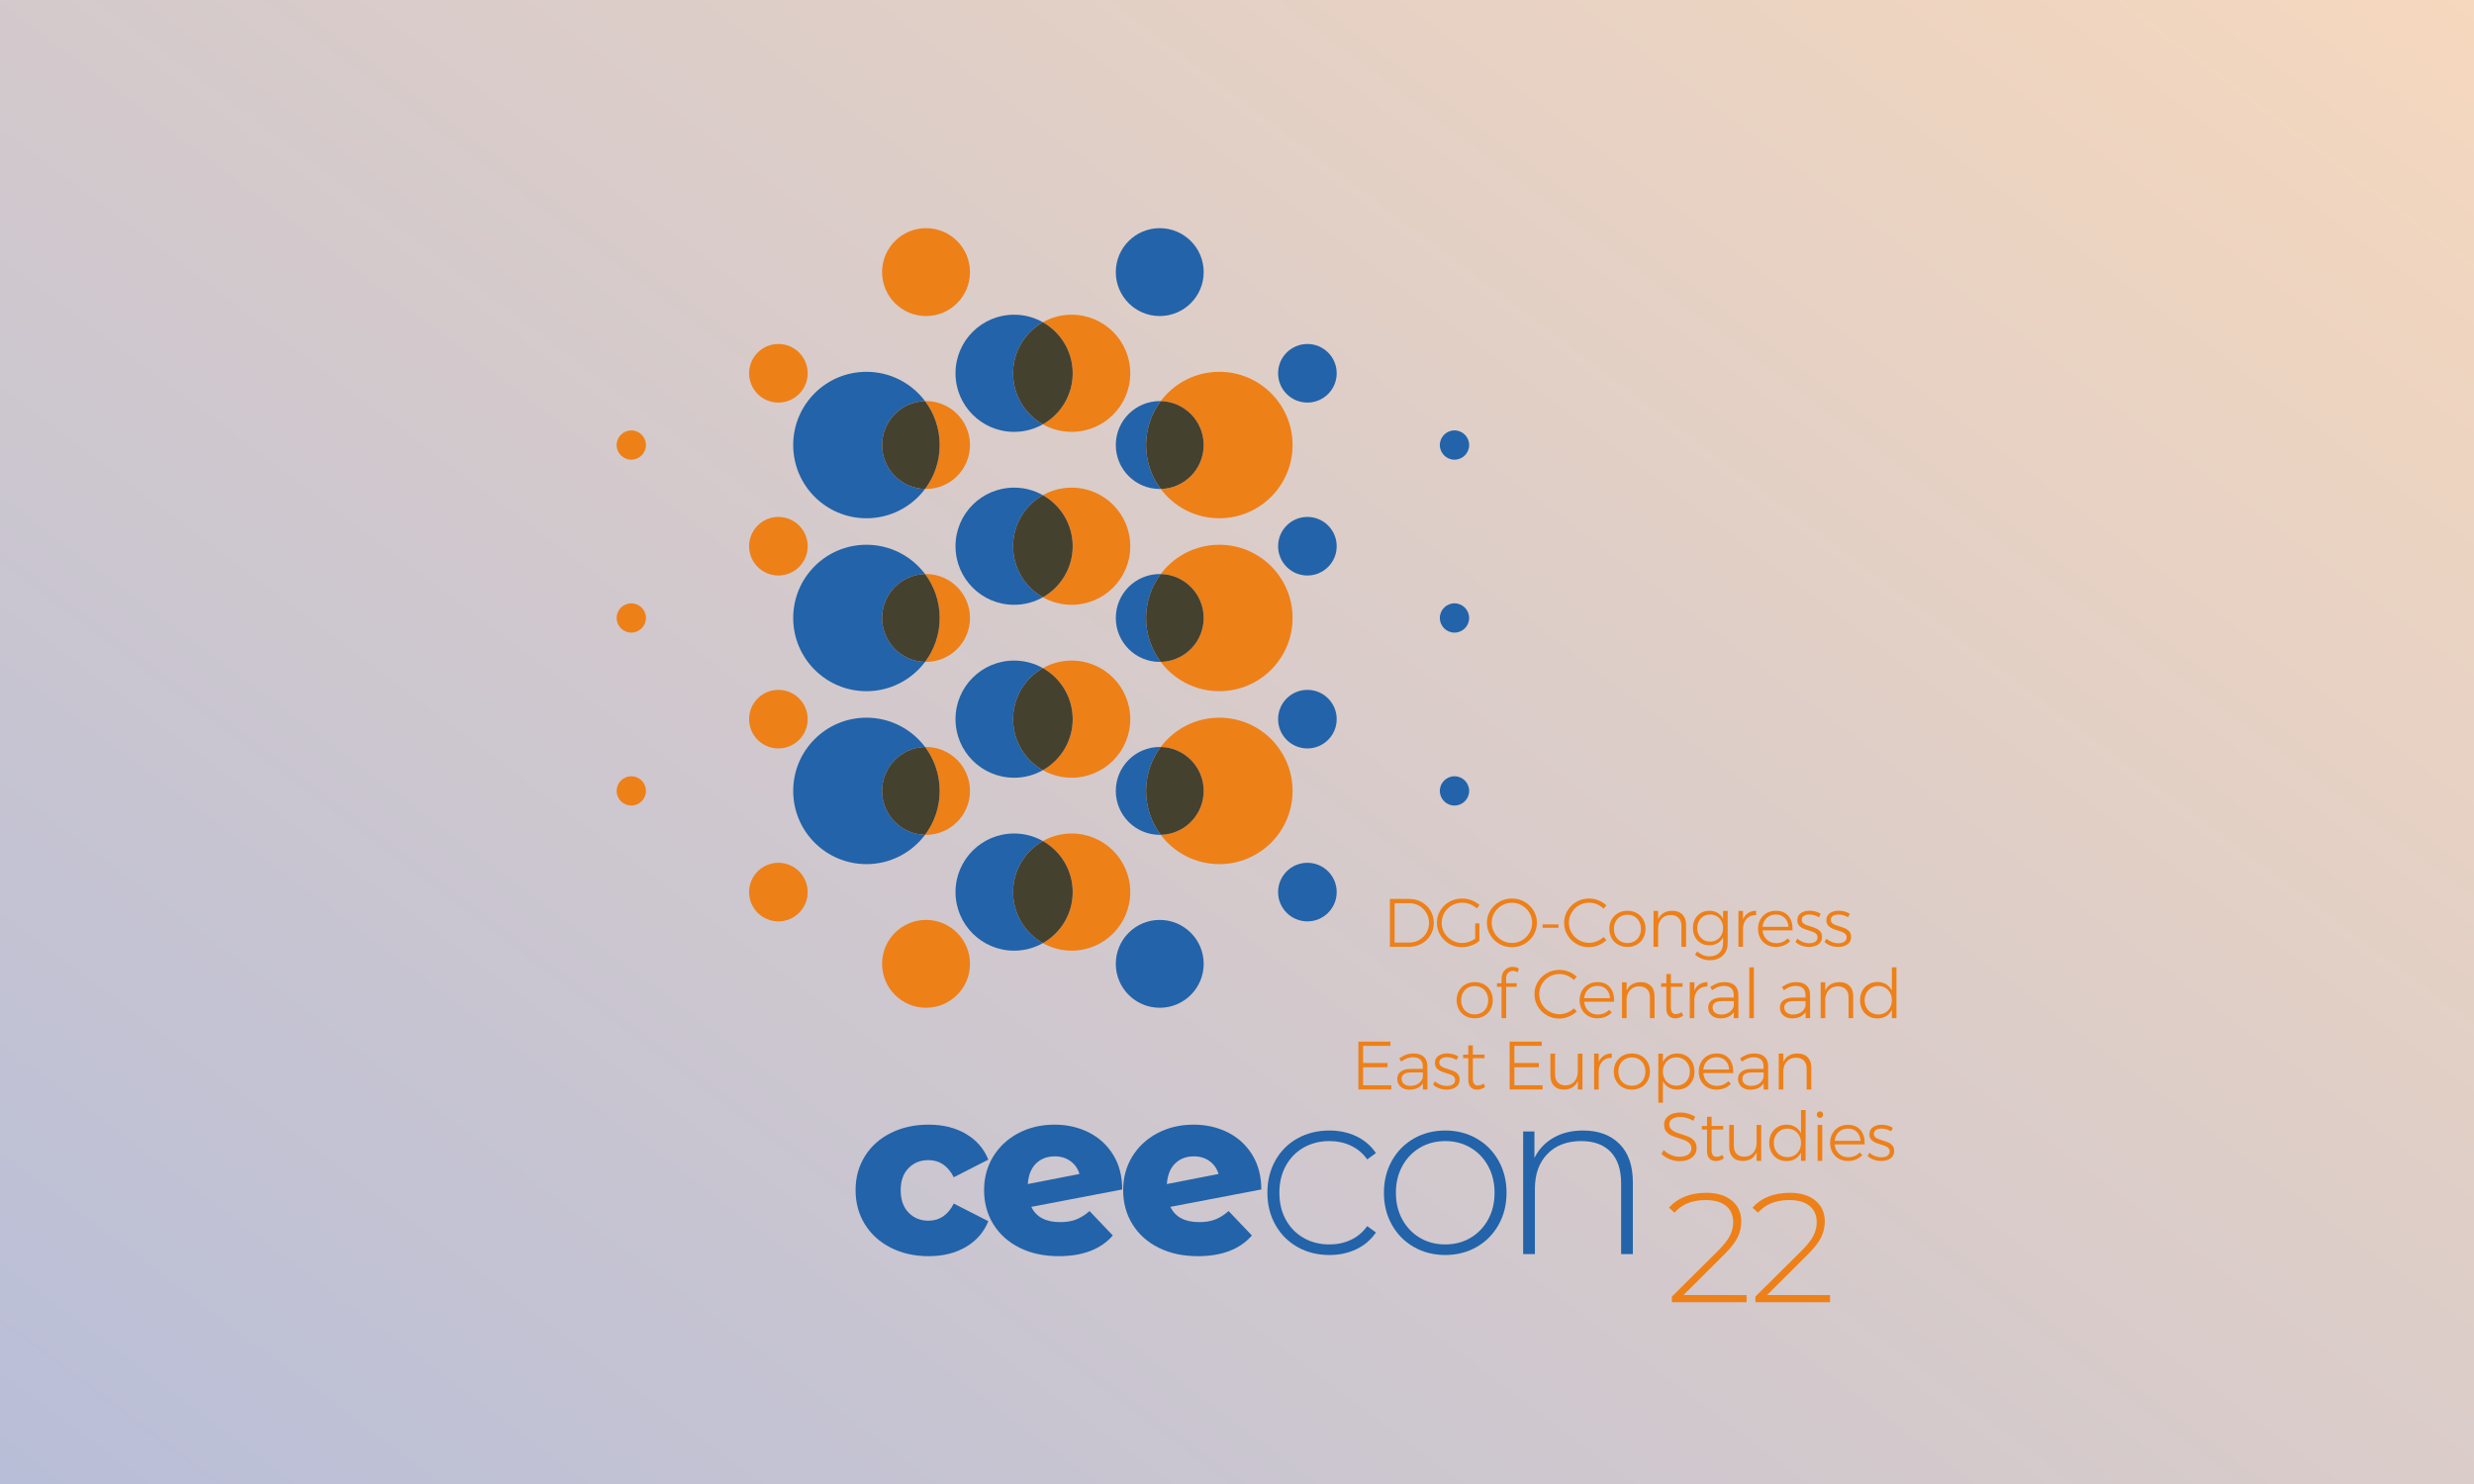
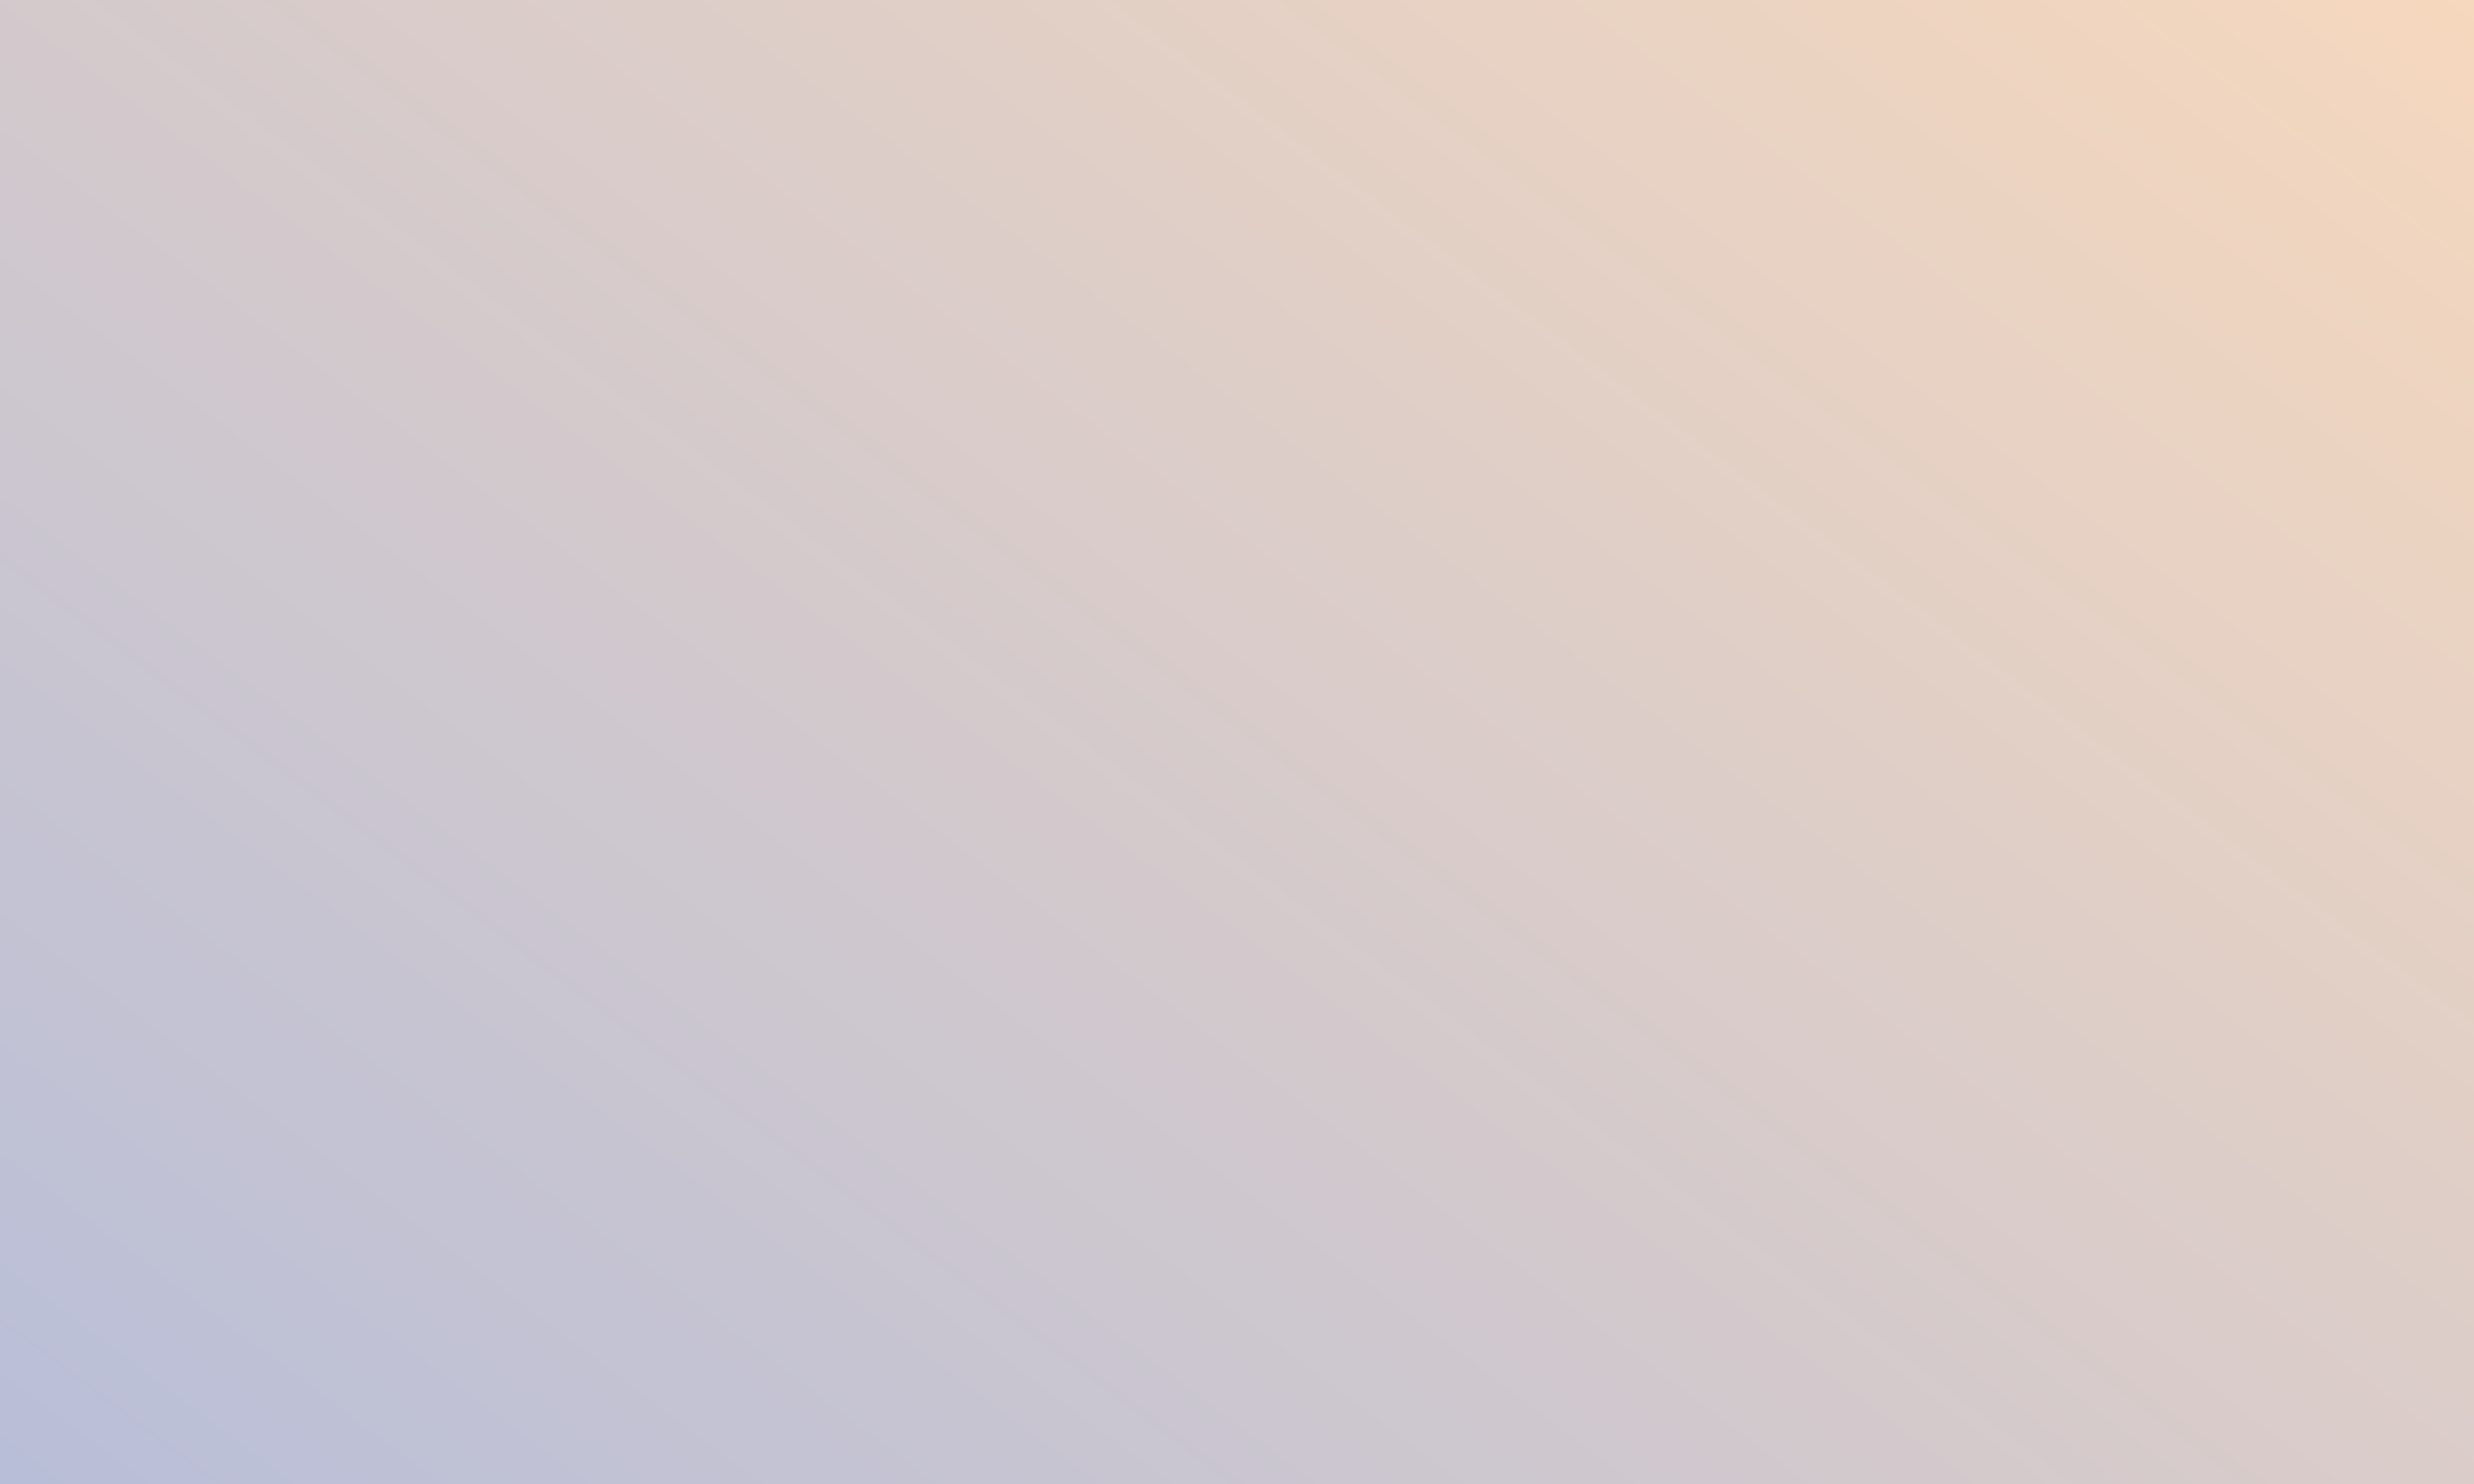
<svg xmlns="http://www.w3.org/2000/svg" xmlns:xlink="http://www.w3.org/1999/xlink" version="1.1" id="Ebene_1" x="0px" y="0px" width="2125.984px" height="1275.591px" viewBox="0 0 2125.984 1275.591" enable-background="new 0 0 2125.984 1275.591" xml:space="preserve">
  <linearGradient id="SVGID_1_" gradientUnits="userSpaceOnUse" x1="204.835" y1="1845.418" x2="205.835" y2="1845.418" gradientTransform="matrix(1679.559 -2228.849 -2228.849 -1679.559 3769325 3557808)">
    <stop offset="0" style="stop-color:#B1BBDB" />
    <stop offset="1" style="stop-color:#FBDABB" />
    <stop offset="1" style="stop-color:#F7C18E" />
    <stop offset="1" style="stop-color:#EE831E" />
    <stop offset="1" style="stop-color:#EE8019" />
  </linearGradient>
  <polygon fill="url(#SVGID_1_)" points="-874.498,964.352 813.69,-1275.948 2965.989,345.926 1277.802,2586.226 " />
  <g>
    <defs>
-       <rect id="SVGID_2_" x="431.575" width="1262.834" height="1785.826" />
-     </defs>
+       </defs>
    <clipPath id="SVGID_3_">
      <use xlink:href="#SVGID_2_" overflow="visible" />
    </clipPath>
    <path clip-path="url(#SVGID_3_)" fill="#EE8018" d="M1219.579,807.955c2.592-1.488,4.645-3.521,6.154-6.094   c1.51-2.568,2.268-5.426,2.268-8.564c0-3.141-0.768-6.006-2.297-8.596c-1.531-2.592-3.604-4.631-6.211-6.123   c-2.613-1.492-5.484-2.24-8.627-2.24h-12.424v33.857h12.602C1214.147,810.195,1216.991,809.447,1219.579,807.955 M1221.671,775.398   c3.236,1.805,5.787,4.289,7.654,7.449c1.863,3.158,2.795,6.641,2.795,10.449c0,3.805-0.932,7.281-2.795,10.42   c-1.867,3.143-4.424,5.613-7.686,7.42c-3.256,1.805-6.865,2.707-10.83,2.707h-16.424v-41.152h16.543   C1214.851,772.691,1218.435,773.594,1221.671,775.398" />
    <path clip-path="url(#SVGID_3_)" fill="#EE8018" d="M1267.681,793.709h3.594v15.068c-2.004,1.691-4.328,3.016-6.979,3.977   c-2.65,0.963-5.348,1.443-8.094,1.443c-3.885,0-7.465-0.945-10.744-2.826c-3.275-1.885-5.877-4.436-7.799-7.654   c-1.924-3.219-2.889-6.73-2.889-10.537c0-3.809,0.965-7.301,2.889-10.48c1.922-3.18,4.543-5.701,7.859-7.568   c3.313-1.861,6.934-2.795,10.861-2.795c2.787,0,5.482,0.492,8.096,1.475c2.609,0.979,4.912,2.354,6.916,4.121l-2.354,2.883   c-1.691-1.57-3.635-2.777-5.83-3.619c-2.199-0.846-4.475-1.268-6.828-1.268c-3.18,0-6.105,0.777-8.775,2.326   c-2.67,1.551-4.785,3.641-6.355,6.27c-1.572,2.631-2.357,5.514-2.357,8.656c0,3.18,0.785,6.094,2.357,8.74   c1.57,2.648,3.697,4.752,6.387,6.303c2.688,1.549,5.625,2.322,8.801,2.322c1.965,0,3.914-0.324,5.861-0.971   c1.941-0.646,3.736-1.559,5.383-2.738V793.709z" />
    <path clip-path="url(#SVGID_3_)" fill="#EE8018" d="M1290.581,778.285c-2.67,1.531-4.789,3.609-6.355,6.238   c-1.574,2.631-2.355,5.514-2.355,8.656c0,3.139,0.781,6.043,2.355,8.713c1.566,2.67,3.686,4.779,6.355,6.328   c2.67,1.551,5.576,2.324,8.713,2.324c3.102,0,5.98-0.773,8.625-2.324c2.652-1.549,4.762-3.658,6.332-6.328   c1.568-2.67,2.354-5.574,2.354-8.713c0-3.143-0.785-6.025-2.354-8.656c-1.57-2.629-3.68-4.707-6.332-6.238   c-2.645-1.531-5.523-2.297-8.625-2.297C1296.157,775.988,1293.251,776.754,1290.581,778.285 M1310.042,775.131   c3.275,1.867,5.873,4.389,7.799,7.568c1.924,3.18,2.885,6.67,2.885,10.48c0,3.807-0.961,7.318-2.885,10.537   c-1.926,3.219-4.523,5.77-7.799,7.654c-3.279,1.881-6.883,2.824-10.805,2.824c-3.926,0-7.525-0.943-10.803-2.824   c-3.275-1.885-5.877-4.436-7.799-7.654c-1.924-3.219-2.889-6.73-2.889-10.537c0-3.811,0.965-7.301,2.889-10.48   c1.922-3.18,4.523-5.701,7.799-7.568c3.277-1.861,6.877-2.795,10.803-2.795C1303.159,772.336,1306.763,773.27,1310.042,775.131" />
    <rect x="1325.556" y="794.592" clip-path="url(#SVGID_3_)" fill="#EE8018" width="13.656" height="2.883" />
    <path clip-path="url(#SVGID_3_)" fill="#EE8018" d="M1372.3,777.283c-2.162-0.902-4.395-1.355-6.711-1.355   c-3.18,0-6.092,0.766-8.744,2.297c-2.645,1.529-4.748,3.621-6.299,6.271c-1.549,2.646-2.326,5.541-2.326,8.682   s0.777,6.025,2.326,8.654c1.551,2.631,3.654,4.723,6.299,6.271c2.652,1.551,5.564,2.322,8.744,2.322   c2.277,0,4.492-0.441,6.652-1.32c2.16-0.883,4.084-2.111,5.771-3.682l2.471,2.648c-2.041,1.887-4.375,3.375-7.006,4.477   s-5.318,1.648-8.063,1.648c-3.889,0-7.461-0.945-10.717-2.826c-3.262-1.887-5.84-4.436-7.742-7.654   c-1.906-3.217-2.857-6.73-2.857-10.539s0.965-7.299,2.887-10.479c1.924-3.18,4.523-5.699,7.799-7.568   c3.281-1.861,6.857-2.795,10.742-2.795c2.789,0,5.477,0.521,8.068,1.563c2.594,1.039,4.867,2.482,6.832,4.326l-2.414,2.824   C1376.362,779.443,1374.456,778.186,1372.3,777.283" />
    <path clip-path="url(#SVGID_3_)" fill="#EE8018" d="M1392.499,787.822c-1.768,1.02-3.143,2.451-4.127,4.299   c-0.979,1.842-1.467,3.941-1.467,6.299c0,2.391,0.488,4.514,1.467,6.355c0.984,1.846,2.359,3.279,4.127,4.299   c1.762,1.021,3.766,1.531,6.002,1.531c2.238,0,4.242-0.51,6.006-1.531c1.766-1.02,3.143-2.453,4.121-4.299   c0.98-1.842,1.473-3.965,1.473-6.355c0-2.357-0.492-4.457-1.473-6.299c-0.979-1.848-2.355-3.279-4.121-4.299   c-1.764-1.021-3.768-1.533-6.006-1.533C1396.265,786.289,1394.261,786.801,1392.499,787.822 M1406.509,784.846   c2.354,1.318,4.199,3.15,5.535,5.508c1.332,2.354,2.002,5.023,2.002,8.004c0,3.023-0.67,5.721-2.002,8.098   c-1.336,2.377-3.182,4.219-5.535,5.531c-2.352,1.314-5.023,1.975-8.008,1.975c-2.982,0-5.652-0.66-8.006-1.975   c-2.354-1.313-4.201-3.154-5.533-5.531c-1.336-2.377-2.004-5.074-2.004-8.098c0-2.98,0.668-5.65,2.004-8.004   c1.332-2.357,3.18-4.189,5.533-5.508c2.354-1.313,5.023-1.973,8.006-1.973C1401.485,782.873,1404.157,783.533,1406.509,784.846" />
    <path clip-path="url(#SVGID_3_)" fill="#EE8018" d="M1445.745,786.084c2.098,2.141,3.15,5.072,3.15,8.801v18.959h-4.004v-18.018   c0-2.902-0.803-5.18-2.414-6.828c-1.611-1.65-3.848-2.471-6.709-2.471c-3.182,0.037-5.719,1.02-7.625,2.941   c-1.902,1.924-2.994,4.514-3.268,7.77v16.605h-3.943v-30.852h3.943v7.184c1.059-2.393,2.619-4.199,4.682-5.418   c2.059-1.213,4.561-1.842,7.504-1.885C1440.749,782.873,1443.646,783.943,1445.745,786.084" />
    <path clip-path="url(#SVGID_3_)" fill="#EE8018" d="M1475.333,807.867c1.686-1.002,3-2.385,3.941-4.15   c0.943-1.768,1.412-3.748,1.412-5.945c0-2.238-0.469-4.238-1.412-6.006c-0.941-1.766-2.256-3.148-3.941-4.148   c-1.693-1.004-3.594-1.502-5.713-1.502c-2.123,0-4.025,0.498-5.713,1.502c-1.689,1-3.014,2.383-3.973,4.148   c-0.963,1.768-1.443,3.768-1.443,6.006c0,2.236,0.48,4.229,1.443,5.975c0.959,1.746,2.277,3.119,3.947,4.121   c1.668,1.002,3.578,1.5,5.738,1.5C1471.739,809.367,1473.64,808.869,1475.333,807.867 M1484.63,782.992v27.613   c0,2.98-0.627,5.592-1.883,7.83c-1.258,2.236-3.051,3.953-5.385,5.152c-2.336,1.195-5.035,1.793-8.096,1.793   c-4.553,0-8.771-1.568-12.66-4.709l1.885-2.826c1.57,1.373,3.219,2.414,4.947,3.123c1.725,0.703,3.611,1.059,5.652,1.059   c3.529,0,6.346-1.033,8.445-3.092c2.098-2.063,3.15-4.818,3.15-8.273v-5.004c-1.098,2.16-2.67,3.848-4.707,5.066   c-2.041,1.215-4.398,1.824-7.068,1.824c-2.746,0-5.189-0.641-7.326-1.916c-2.143-1.271-3.809-3.039-5.004-5.297   c-1.201-2.256-1.799-4.818-1.799-7.682c0-2.867,0.598-5.42,1.799-7.654c1.195-2.236,2.873-3.982,5.029-5.24   c2.16-1.258,4.611-1.887,7.363-1.887c2.668,0,5.004,0.604,7.006,1.797c1.998,1.197,3.57,2.896,4.707,5.094v-6.771H1484.63z" />
    <path clip-path="url(#SVGID_3_)" fill="#EE8018" d="M1502.206,784.789c1.9-1.238,4.189-1.873,6.859-1.916v3.711   c-3.26-0.039-5.879,0.914-7.859,2.855c-1.984,1.941-3.111,4.586-3.387,7.918v16.486h-3.943v-30.852h3.943v7.184   C1498.841,787.82,1500.298,786.023,1502.206,784.789" />
    <path clip-path="url(#SVGID_3_)" fill="#EE8018" d="M1536.854,796.652c-0.197-3.217-1.27-5.781-3.211-7.686   c-1.943-1.9-4.482-2.852-7.623-2.852c-3.1,0-5.689,0.961-7.77,2.883c-2.084,1.924-3.279,4.473-3.59,7.654H1536.854z    M1536.913,787.436c2.512,3.043,3.668,7.139,3.471,12.279h-25.723c0.273,3.293,1.486,5.955,3.648,7.973   c2.156,2.023,4.828,3.035,8.004,3.035c1.965,0,3.789-0.354,5.477-1.063c1.688-0.703,3.141-1.705,4.355-3l2.24,2.236   c-1.492,1.609-3.289,2.855-5.387,3.74c-2.1,0.883-4.408,1.324-6.918,1.324c-2.984,0-5.633-0.658-7.949-1.973   c-2.318-1.314-4.129-3.148-5.445-5.504c-1.318-2.357-1.971-5.045-1.971-8.064c0-2.982,0.652-5.664,1.971-8.039   c1.316-2.373,3.127-4.217,5.445-5.535c2.316-1.313,4.924-1.973,7.83-1.973C1530.749,782.873,1534.399,784.398,1536.913,787.436" />
    <path clip-path="url(#SVGID_3_)" fill="#EE8018" d="M1559.161,786.732c-1.453-0.41-2.885-0.617-4.299-0.617   c-1.959,0-3.541,0.381-4.736,1.146c-1.201,0.766-1.797,1.914-1.797,3.443c0,1.061,0.324,1.926,0.971,2.592s1.453,1.207,2.414,1.619   c0.965,0.412,2.303,0.871,4.035,1.383c2.119,0.627,3.846,1.244,5.182,1.854c1.332,0.609,2.473,1.494,3.412,2.65   c0.941,1.158,1.414,2.678,1.414,4.563c0,2.789-1.061,4.916-3.18,6.387c-2.119,1.475-4.77,2.209-7.947,2.209   c-2.238,0-4.396-0.375-6.475-1.119c-2.084-0.744-3.83-1.805-5.242-3.182l1.588-2.824c1.338,1.219,2.918,2.18,4.74,2.887   c1.826,0.705,3.68,1.057,5.566,1.057c2.08,0,3.777-0.428,5.09-1.295c1.314-0.863,1.975-2.121,1.975-3.764   c0-1.141-0.338-2.072-1.004-2.799c-0.664-0.725-1.498-1.297-2.502-1.707c-1-0.412-2.385-0.891-4.15-1.445   c-2.08-0.627-3.766-1.23-5.061-1.822c-1.295-0.59-2.395-1.443-3.297-2.563c-0.902-1.117-1.357-2.58-1.357-4.383   c0-2.709,1.014-4.75,3.035-6.123c2.02-1.375,4.541-2.061,7.564-2.061c1.768,0,3.473,0.234,5.121,0.703   c1.65,0.471,3.117,1.119,4.414,1.945l-1.531,3C1561.929,787.723,1560.614,787.143,1559.161,786.732" />
    <path clip-path="url(#SVGID_3_)" fill="#EE8018" d="M1584.126,786.732c-1.453-0.41-2.887-0.617-4.299-0.617   c-1.961,0-3.541,0.381-4.736,1.146c-1.201,0.766-1.797,1.914-1.797,3.443c0,1.061,0.322,1.926,0.971,2.592   c0.646,0.666,1.449,1.207,2.414,1.619c0.963,0.412,2.303,0.871,4.031,1.383c2.123,0.627,3.846,1.244,5.182,1.854   s2.475,1.494,3.416,2.65c0.939,1.158,1.412,2.678,1.412,4.563c0,2.789-1.061,4.916-3.18,6.387   c-2.117,1.475-4.771,2.209-7.949,2.209c-2.236,0-4.396-0.375-6.475-1.119c-2.082-0.744-3.828-1.805-5.24-3.182l1.59-2.824   c1.334,1.219,2.918,2.18,4.74,2.887c1.824,0.705,3.68,1.057,5.563,1.057c2.08,0,3.779-0.428,5.092-1.295   c1.313-0.863,1.975-2.121,1.975-3.764c0-1.141-0.336-2.072-1.002-2.799c-0.666-0.725-1.502-1.297-2.502-1.707   c-1.002-0.412-2.385-0.891-4.15-1.445c-2.08-0.627-3.768-1.23-5.061-1.822c-1.295-0.59-2.396-1.443-3.301-2.563   c-0.902-1.117-1.354-2.58-1.354-4.383c0-2.709,1.012-4.75,3.035-6.123c2.016-1.375,4.537-2.061,7.563-2.061   c1.766,0,3.473,0.234,5.123,0.703c1.648,0.471,3.117,1.119,4.414,1.945l-1.533,3   C1586.89,787.723,1585.577,787.143,1584.126,786.732" />
    <path clip-path="url(#SVGID_3_)" fill="#EE8018" d="M1261.259,849.146c-1.77,1.02-3.143,2.451-4.125,4.299   c-0.979,1.842-1.471,3.941-1.471,6.299c0,2.391,0.492,4.512,1.471,6.355c0.982,1.848,2.355,3.279,4.125,4.301   c1.764,1.02,3.766,1.529,6,1.529c2.238,0,4.242-0.51,6.006-1.529c1.768-1.021,3.143-2.453,4.121-4.301   c0.982-1.844,1.475-3.965,1.475-6.355c0-2.357-0.492-4.457-1.475-6.299c-0.979-1.848-2.354-3.279-4.121-4.299   c-1.764-1.021-3.768-1.531-6.006-1.531C1265.024,847.615,1263.022,848.125,1261.259,849.146 M1275.269,846.17   c2.354,1.318,4.201,3.152,5.533,5.508c1.334,2.354,2.002,5.023,2.002,8.006c0,3.023-0.668,5.721-2.002,8.096   c-1.332,2.377-3.18,4.219-5.533,5.533s-5.023,1.973-8.01,1.973c-2.982,0-5.65-0.658-8.004-1.973   c-2.355-1.314-4.201-3.156-5.535-5.533c-1.336-2.375-2.002-5.072-2.002-8.096c0-2.982,0.666-5.652,2.002-8.006   c1.334-2.355,3.18-4.189,5.535-5.508c2.354-1.313,5.021-1.973,8.004-1.973C1270.245,844.197,1272.915,844.857,1275.269,846.17" />
    <path clip-path="url(#SVGID_3_)" fill="#EE8018" d="M1295.966,836.25c-1.119,1.139-1.678,2.65-1.678,4.537v4.357h9.066v3.117   h-9.066v26.906h-3.947v-26.906h-3.939v-3.117h3.939v-3.891c0-2.037,0.436-3.834,1.299-5.385c0.859-1.549,2.018-2.736,3.475-3.559   c1.451-0.828,3.02-1.24,4.705-1.24c1.924,0,3.729,0.473,5.42,1.414l-1.002,3.18c-1.412-0.746-2.787-1.119-4.119-1.119   C1298.468,834.545,1297.085,835.115,1295.966,836.25" />
    <path clip-path="url(#SVGID_3_)" fill="#EE8018" d="M1346.8,838.607c-2.158-0.9-4.396-1.355-6.713-1.355   c-3.18,0-6.092,0.766-8.742,2.297c-2.646,1.529-4.75,3.621-6.299,6.271c-1.549,2.646-2.326,5.541-2.326,8.684   c0,3.139,0.777,6.025,2.326,8.652c1.549,2.631,3.652,4.723,6.299,6.271c2.65,1.551,5.563,2.324,8.742,2.324   c2.277,0,4.496-0.443,6.654-1.322c2.16-0.883,4.084-2.109,5.771-3.682l2.471,2.65c-2.043,1.885-4.377,3.373-7.002,4.475   c-2.635,1.1-5.324,1.648-8.066,1.648c-3.891,0-7.461-0.945-10.717-2.826c-3.26-1.885-5.838-4.436-7.744-7.654   c-1.904-3.217-2.857-6.73-2.857-10.537c0-3.809,0.965-7.301,2.891-10.479c1.922-3.182,4.523-5.703,7.799-7.57   c3.277-1.861,6.857-2.795,10.742-2.795c2.787,0,5.477,0.521,8.066,1.563c2.592,1.039,4.865,2.484,6.83,4.326l-2.412,2.824   C1350.86,840.768,1348.96,839.51,1346.8,838.607" />
    <path clip-path="url(#SVGID_3_)" fill="#EE8018" d="M1383.519,857.977c-0.199-3.217-1.268-5.781-3.207-7.686   c-1.941-1.9-4.48-2.852-7.619-2.852c-3.1,0-5.686,0.959-7.764,2.885c-2.082,1.922-3.277,4.473-3.59,7.652H1383.519z    M1383.573,848.762c2.514,3.043,3.67,7.135,3.473,12.277h-25.707c0.273,3.293,1.488,5.955,3.648,7.975   c2.156,2.023,4.822,3.035,7.998,3.035c1.963,0,3.785-0.355,5.473-1.063c1.684-0.705,3.139-1.707,4.354-3.002l2.238,2.236   c-1.494,1.609-3.291,2.855-5.387,3.74c-2.098,0.883-4.402,1.324-6.912,1.324c-2.982,0-5.627-0.658-7.941-1.975   c-2.316-1.313-4.129-3.146-5.441-5.502c-1.316-2.355-1.969-5.045-1.969-8.064c0-2.98,0.652-5.664,1.969-8.039   c1.313-2.373,3.125-4.217,5.441-5.535c2.314-1.313,4.922-1.971,7.824-1.971C1377.417,844.199,1381.063,845.723,1383.573,848.762" />
    <path clip-path="url(#SVGID_3_)" fill="#EE8018" d="M1418.653,847.408c2.098,2.143,3.148,5.074,3.148,8.801v18.959h-4V857.15   c0-2.902-0.805-5.18-2.416-6.826c-1.611-1.652-3.846-2.473-6.711-2.473c-3.18,0.037-5.719,1.02-7.623,2.941   c-1.904,1.924-2.994,4.514-3.268,7.77v16.605h-3.945v-30.852h3.945v7.182c1.059-2.391,2.621-4.195,4.682-5.414   c2.061-1.215,4.563-1.844,7.504-1.885C1413.657,844.199,1416.556,845.268,1418.653,847.408" />
    <path clip-path="url(#SVGID_3_)" fill="#EE8018" d="M1446.409,873.047c-2.119,1.453-4.395,2.219-6.828,2.297   c-2.354,0-4.221-0.725-5.596-2.18c-1.375-1.451-2.061-3.629-2.061-6.535v-18.367h-4.414l-0.061-3.063h4.475v-7.947h3.945v7.947   l10.008-0.055v3.117h-10.008v17.721c0,3.807,1.414,5.711,4.238,5.711c1.57,0,3.279-0.547,5.123-1.648L1446.409,873.047z" />
    <path clip-path="url(#SVGID_3_)" fill="#EE8018" d="M1460.396,846.113c1.9-1.236,4.189-1.873,6.859-1.914v3.709   c-3.26-0.039-5.881,0.914-7.861,2.855c-1.982,1.943-3.111,4.586-3.383,7.918v16.486h-3.947v-30.852h3.947v7.182   C1457.03,849.146,1458.487,847.348,1460.396,846.113" />
    <path clip-path="url(#SVGID_3_)" fill="#EE8018" d="M1486.06,870.133c1.904-1.275,3.188-3.068,3.855-5.385v-4.24h-9.949   c-2.707,0-4.768,0.451-6.18,1.354c-1.414,0.902-2.121,2.26-2.121,4.064c0,1.842,0.678,3.324,2.031,4.443s3.152,1.68,5.387,1.68   C1481.829,872.049,1484.155,871.408,1486.06,870.133 M1489.974,875.168l-0.059-5.18c-1.217,1.805-2.803,3.148-4.77,4.033   c-1.961,0.879-4.219,1.322-6.768,1.322c-2.084,0-3.914-0.4-5.508-1.207c-1.586-0.805-2.813-1.914-3.678-3.326   c-0.863-1.412-1.295-3.002-1.295-4.768c0-2.67,1.029-4.768,3.092-6.299c2.061-1.531,4.895-2.297,8.504-2.297h10.363v-2.357   c0-2.434-0.727-4.314-2.18-5.65c-1.447-1.334-3.57-2-6.355-2c-3.295,0-6.613,1.234-9.949,3.709l-1.77-2.711   c2.08-1.451,4.066-2.521,5.949-3.207s4.043-1.033,6.475-1.033c3.729,0,6.615,0.936,8.656,2.799   c2.039,1.863,3.082,4.447,3.119,7.744l0.057,20.428H1489.974z" />
    <rect x="1503.224" y="831.482" clip-path="url(#SVGID_3_)" fill="#EE8018" width="3.945" height="43.686" />
    <path clip-path="url(#SVGID_3_)" fill="#EE8018" d="M1547.7,870.133c1.904-1.275,3.188-3.068,3.859-5.385v-4.24h-9.953   c-2.707,0-4.768,0.451-6.182,1.354c-1.41,0.902-2.119,2.26-2.119,4.064c0,1.842,0.678,3.324,2.033,4.443   c1.352,1.119,3.15,1.68,5.383,1.68C1543.47,872.049,1545.796,871.408,1547.7,870.133 M1551.616,875.168l-0.057-5.18   c-1.221,1.805-2.809,3.148-4.773,4.033c-1.963,0.879-4.221,1.322-6.768,1.322c-2.082,0-3.916-0.4-5.504-1.207   c-1.592-0.805-2.816-1.914-3.68-3.326c-0.867-1.412-1.297-3.002-1.297-4.768c0-2.67,1.029-4.768,3.094-6.299   c2.061-1.531,4.891-2.297,8.504-2.297h10.361v-2.357c0-2.434-0.727-4.314-2.178-5.65c-1.451-1.334-3.574-2-6.357-2   c-3.297,0-6.615,1.234-9.951,3.709l-1.766-2.711c2.08-1.451,4.063-2.521,5.949-3.207c1.881-0.686,4.039-1.033,6.471-1.033   c3.73,0,6.617,0.936,8.658,2.799c2.039,1.863,3.082,4.447,3.119,7.744l0.057,20.428H1551.616z" />
    <path clip-path="url(#SVGID_3_)" fill="#EE8018" d="M1589.378,847.408c2.098,2.143,3.148,5.074,3.148,8.801v18.959h-4V857.15   c0-2.902-0.805-5.18-2.418-6.826c-1.607-1.652-3.844-2.473-6.707-2.473c-3.18,0.037-5.721,1.02-7.625,2.941   c-1.904,1.924-2.994,4.514-3.268,7.77v16.605h-3.943v-30.852h3.943v7.182c1.059-2.391,2.621-4.195,4.682-5.414   c2.061-1.215,4.563-1.844,7.504-1.885C1584.382,844.199,1587.28,845.268,1589.378,847.408" />
    <path clip-path="url(#SVGID_3_)" fill="#EE8018" d="M1620.081,870.43c1.768-1.039,3.148-2.482,4.152-4.33   c0.998-1.844,1.498-3.945,1.498-6.299c0-2.352-0.5-4.463-1.498-6.33c-1.004-1.861-2.385-3.322-4.152-4.383   c-1.766-1.061-3.768-1.592-6.006-1.592c-2.234,0-4.238,0.531-6.002,1.592c-1.768,1.061-3.162,2.521-4.182,4.383   c-1.02,1.867-1.531,3.979-1.531,6.33c0,2.354,0.5,4.455,1.502,6.299c1,1.848,2.395,3.291,4.18,4.33s3.799,1.557,6.033,1.557   C1616.313,871.986,1618.315,871.469,1620.081,870.43 M1629.679,831.482v43.686h-3.947v-7.064c-1.178,2.316-2.826,4.113-4.943,5.383   c-2.119,1.277-4.592,1.916-7.416,1.916c-2.906,0-5.496-0.664-7.775-2.002c-2.277-1.332-4.037-3.199-5.297-5.592   c-1.256-2.395-1.887-5.102-1.887-8.127c0-3.018,0.641-5.707,1.918-8.064c1.271-2.354,3.039-4.197,5.297-5.533   c2.26-1.334,4.818-2.004,7.68-2.004c2.828,0,5.309,0.652,7.451,1.947c2.139,1.295,3.795,3.1,4.973,5.416v-19.961H1629.679z" />
    <polygon clip-path="url(#SVGID_3_)" fill="#EE8018" points="1167.304,895.342 1194.853,895.342 1194.853,898.992 1171.364,898.992    1171.364,913.711 1192.382,913.711 1192.382,917.361 1171.364,917.361 1171.364,932.848 1195.618,932.848 1195.618,936.494    1167.304,936.494  " />
    <path clip-path="url(#SVGID_3_)" fill="#EE8018" d="M1218.845,931.461c1.904-1.275,3.186-3.07,3.859-5.385v-4.238h-9.951   c-2.707,0-4.77,0.449-6.182,1.352c-1.412,0.904-2.123,2.258-2.123,4.063c0,1.844,0.678,3.324,2.035,4.445   c1.352,1.119,3.148,1.68,5.387,1.68C1214.614,933.377,1216.938,932.736,1218.845,931.461 M1222.759,936.496l-0.055-5.18   c-1.219,1.807-2.809,3.148-4.773,4.033c-1.959,0.879-4.219,1.32-6.766,1.32c-2.084,0-3.916-0.398-5.508-1.205   c-1.588-0.807-2.814-1.914-3.678-3.326c-0.865-1.412-1.297-3-1.297-4.768c0-2.67,1.027-4.77,3.094-6.299   c2.061-1.531,4.895-2.297,8.504-2.297h10.363v-2.357c0-2.434-0.729-4.314-2.18-5.65c-1.451-1.334-3.572-2-6.355-2   c-3.299,0-6.615,1.234-9.953,3.709l-1.766-2.713c2.08-1.449,4.063-2.52,5.947-3.205c1.883-0.686,4.041-1.033,6.475-1.033   c3.727,0,6.615,0.936,8.658,2.801c2.035,1.863,3.078,4.445,3.117,7.742l0.057,20.428H1222.759z" />
    <path clip-path="url(#SVGID_3_)" fill="#EE8018" d="M1247.724,909.385c-1.457-0.412-2.887-0.617-4.301-0.617   c-1.963,0-3.541,0.381-4.736,1.146c-1.199,0.766-1.799,1.916-1.799,3.443c0,1.063,0.324,1.926,0.971,2.592   c0.648,0.668,1.453,1.207,2.414,1.619c0.965,0.41,2.307,0.871,4.035,1.383c2.119,0.627,3.846,1.246,5.182,1.855   c1.334,0.609,2.471,1.492,3.414,2.648c0.939,1.158,1.412,2.678,1.412,4.563c0,2.789-1.059,4.918-3.182,6.389   c-2.115,1.471-4.766,2.207-7.945,2.207c-2.238,0-4.395-0.373-6.475-1.119c-2.084-0.742-3.826-1.805-5.24-3.18l1.588-2.826   c1.336,1.219,2.916,2.18,4.74,2.887c1.824,0.703,3.68,1.059,5.564,1.059c2.08,0,3.777-0.43,5.092-1.295s1.973-2.121,1.973-3.766   c0-1.139-0.334-2.072-1.002-2.799c-0.668-0.725-1.5-1.295-2.502-1.707s-2.383-0.891-4.148-1.443   c-2.08-0.627-3.768-1.232-5.064-1.824c-1.293-0.59-2.395-1.443-3.297-2.563c-0.902-1.115-1.355-2.58-1.355-4.383   c0-2.709,1.012-4.75,3.033-6.125c2.02-1.373,4.541-2.059,7.566-2.059c1.766,0,3.471,0.234,5.121,0.703   c1.648,0.471,3.119,1.121,4.414,1.947l-1.531,3C1250.489,910.375,1249.173,909.797,1247.724,909.385" />
    <path clip-path="url(#SVGID_3_)" fill="#EE8018" d="M1276.216,934.375c-2.117,1.455-4.395,2.219-6.828,2.295   c-2.354,0-4.221-0.723-5.592-2.176c-1.377-1.453-2.063-3.631-2.063-6.537v-18.365h-4.412l-0.063-3.063h4.475v-7.949h3.945v7.949   l10.006-0.057v3.119h-10.006v17.719c0,3.809,1.412,5.713,4.24,5.713c1.568,0,3.277-0.551,5.121-1.65L1276.216,934.375z" />
    <polygon clip-path="url(#SVGID_3_)" fill="#EE8018" points="1297.296,895.342 1324.845,895.342 1324.845,898.992 1301.354,898.992    1301.354,913.711 1322.372,913.711 1322.372,917.361 1301.354,917.361 1301.354,932.848 1325.608,932.848 1325.608,936.494    1297.296,936.494  " />
    <path clip-path="url(#SVGID_3_)" fill="#EE8018" d="M1359.874,905.645v30.852h-4.008v-7.357c-1.021,2.434-2.541,4.277-4.563,5.533   c-2.021,1.258-4.463,1.902-7.328,1.941c-3.65,0-6.506-1.07-8.566-3.209c-2.061-2.137-3.09-5.074-3.09-8.801v-18.959h4.004v18.016   c0,2.908,0.795,5.174,2.383,6.799c1.59,1.631,3.777,2.445,6.564,2.445c3.299-0.039,5.889-1.17,7.77-3.385   c1.885-2.217,2.826-5.131,2.826-8.744v-15.131H1359.874z" />
    <path clip-path="url(#SVGID_3_)" fill="#EE8018" d="M1378.212,907.441c1.902-1.236,4.189-1.871,6.859-1.916v3.711   c-3.258-0.037-5.881,0.914-7.857,2.855c-1.984,1.941-3.115,4.584-3.391,7.918v16.486h-3.943v-30.852h3.943v7.184   C1374.847,910.475,1376.306,908.678,1378.212,907.441" />
    <path clip-path="url(#SVGID_3_)" fill="#EE8018" d="M1396.313,910.475c-1.766,1.021-3.143,2.451-4.123,4.299   c-0.979,1.844-1.471,3.941-1.471,6.299c0,2.393,0.492,4.514,1.471,6.355c0.98,1.848,2.357,3.279,4.123,4.301   c1.764,1.02,3.766,1.529,6.002,1.529c2.238,0,4.242-0.51,6.006-1.529c1.766-1.021,3.143-2.453,4.121-4.301   c0.984-1.842,1.473-3.963,1.473-6.355c0-2.357-0.488-4.455-1.473-6.299c-0.979-1.848-2.355-3.277-4.121-4.299   c-1.764-1.021-3.768-1.533-6.006-1.533C1400.079,908.941,1398.077,909.453,1396.313,910.475 M1410.325,907.5   c2.352,1.318,4.201,3.15,5.533,5.508c1.332,2.352,2.004,5.021,2.004,8.004c0,3.023-0.672,5.719-2.004,8.096   s-3.182,4.221-5.533,5.533c-2.354,1.313-5.023,1.973-8.01,1.973c-2.982,0-5.65-0.66-8.006-1.973   c-2.354-1.313-4.197-3.156-5.533-5.533s-2.004-5.072-2.004-8.096c0-2.982,0.668-5.652,2.004-8.004   c1.336-2.357,3.18-4.189,5.533-5.508c2.355-1.314,5.023-1.975,8.006-1.975C1405.302,905.525,1407.972,906.186,1410.325,907.5" />
    <path clip-path="url(#SVGID_3_)" fill="#EE8018" d="M1446.534,931.641c1.768-1.041,3.139-2.484,4.121-4.33   c0.98-1.844,1.473-3.941,1.473-6.299c0-2.316-0.492-4.395-1.473-6.238c-0.982-1.848-2.354-3.291-4.121-4.33   s-3.748-1.559-5.945-1.559c-2.24,0-4.232,0.52-5.979,1.559c-1.744,1.039-3.119,2.482-4.121,4.33c-1.002,1.844-1.5,3.922-1.5,6.238   c0,2.357,0.49,4.455,1.475,6.299c0.979,1.846,2.354,3.289,4.121,4.33c1.766,1.039,3.764,1.557,6.004,1.557   C1442.786,933.197,1444.767,932.68,1446.534,931.641 M1448.979,907.5c2.252,1.318,4.01,3.16,5.266,5.533   c1.256,2.377,1.887,5.076,1.887,8.096c0,2.982-0.631,5.652-1.887,8.01c-1.256,2.354-3,4.189-5.24,5.502   c-2.232,1.313-4.787,1.973-7.652,1.973c-2.824,0-5.297-0.637-7.416-1.916c-2.123-1.271-3.771-3.049-4.947-5.326v18.545h-3.945   v-42.271h3.945v7.125c1.137-2.275,2.775-4.051,4.916-5.328c2.139-1.275,4.6-1.916,7.389-1.916   C1444.157,905.525,1446.72,906.186,1448.979,907.5" />
    <path clip-path="url(#SVGID_3_)" fill="#EE8018" d="M1485.899,919.307c-0.197-3.219-1.268-5.783-3.207-7.688   c-1.941-1.898-4.479-2.852-7.619-2.852c-3.096,0-5.684,0.961-7.764,2.883c-2.08,1.924-3.275,4.475-3.59,7.656H1485.899z    M1485.956,910.09c2.512,3.043,3.668,7.137,3.471,12.277h-25.707c0.273,3.293,1.488,5.957,3.648,7.973   c2.156,2.023,4.822,3.035,7.998,3.035c1.963,0,3.785-0.352,5.473-1.061c1.684-0.703,3.141-1.705,4.354-3.002l2.238,2.236   c-1.494,1.609-3.289,2.857-5.387,3.74c-2.096,0.883-4.4,1.324-6.908,1.324c-2.986,0-5.631-0.658-7.945-1.973   c-2.316-1.313-4.129-3.148-5.441-5.502c-1.316-2.359-1.969-5.047-1.969-8.066c0-2.982,0.652-5.662,1.969-8.039   c1.313-2.373,3.125-4.215,5.441-5.533c2.314-1.314,4.922-1.975,7.826-1.975C1479.8,905.525,1483.446,907.051,1485.956,910.09" />
    <path clip-path="url(#SVGID_3_)" fill="#EE8018" d="M1511.675,931.461c1.906-1.275,3.188-3.07,3.857-5.385v-4.238h-9.949   c-2.711,0-4.77,0.449-6.182,1.352c-1.412,0.904-2.121,2.258-2.121,4.063c0,1.844,0.678,3.324,2.033,4.445   c1.35,1.119,3.148,1.68,5.385,1.68C1507.444,933.377,1509.769,932.736,1511.675,931.461 M1515.591,936.496l-0.059-5.18   c-1.219,1.807-2.807,3.148-4.771,4.033c-1.961,0.879-4.219,1.32-6.768,1.32c-2.084,0-3.914-0.398-5.506-1.205   c-1.59-0.807-2.814-1.914-3.68-3.326c-0.863-1.412-1.295-3-1.295-4.768c0-2.67,1.027-4.77,3.094-6.299   c2.059-1.531,4.893-2.297,8.502-2.297h10.361v-2.357c0-2.434-0.725-4.314-2.178-5.65c-1.451-1.334-3.57-2-6.355-2   c-3.299,0-6.615,1.234-9.951,3.709l-1.768-2.713c2.08-1.449,4.064-2.52,5.949-3.205c1.883-0.686,4.041-1.033,6.475-1.033   c3.727,0,6.615,0.936,8.658,2.801c2.035,1.863,3.078,4.445,3.117,7.742l0.057,20.428H1515.591z" />
    <path clip-path="url(#SVGID_3_)" fill="#EE8018" d="M1553.356,908.736c2.098,2.141,3.15,5.074,3.15,8.801v18.959h-4.004v-18.018   c0-2.902-0.803-5.178-2.414-6.828c-1.611-1.648-3.848-2.471-6.711-2.471c-3.18,0.037-5.721,1.02-7.623,2.943   c-1.906,1.924-2.994,4.512-3.268,7.77v16.604h-3.947v-30.852h3.947v7.184c1.057-2.393,2.619-4.197,4.678-5.416   c2.063-1.215,4.564-1.844,7.508-1.887C1548.36,905.525,1551.257,906.598,1553.356,908.736" />
    <path clip-path="url(#SVGID_3_)" fill="#EE8018" d="M1449.519,960.938c-2.002-0.572-3.887-0.854-5.656-0.854   c-2.822,0-5.088,0.557-6.795,1.676c-1.709,1.119-2.564,2.641-2.564,4.563c0,1.689,0.473,3.061,1.412,4.119   c0.947,1.064,2.104,1.898,3.479,2.502c1.371,0.609,3.254,1.289,5.65,2.035c2.783,0.822,5.031,1.639,6.74,2.441   c1.707,0.807,3.158,1.973,4.357,3.504c1.195,1.529,1.795,3.553,1.795,6.061c0,2.201-0.617,4.146-1.855,5.832   c-1.234,1.688-2.969,2.994-5.207,3.916c-2.238,0.92-4.811,1.381-7.715,1.381c-2.861,0-5.662-0.566-8.389-1.705   c-2.727-1.141-5.072-2.652-7.033-4.533l1.881-3.357c1.846,1.807,3.982,3.221,6.418,4.238c2.434,1.023,4.826,1.529,7.18,1.529   c3.143,0,5.631-0.635,7.48-1.91c1.842-1.275,2.764-2.994,2.764-5.152c0-1.725-0.467-3.141-1.414-4.24   c-0.939-1.098-2.096-1.941-3.469-2.531c-1.377-0.588-3.295-1.273-5.771-2.061c-2.789-0.861-5.021-1.674-6.709-2.441   c-1.689-0.766-3.123-1.904-4.301-3.416c-1.178-1.508-1.764-3.48-1.764-5.912c0-2.086,0.586-3.908,1.764-5.479   s2.826-2.777,4.945-3.621c2.119-0.842,4.572-1.264,7.359-1.264c2.238,0,4.484,0.33,6.74,1c2.26,0.668,4.25,1.551,5.979,2.648   l-1.768,3.473C1453.364,962.32,1451.519,961.506,1449.519,960.938" />
    <path clip-path="url(#SVGID_3_)" fill="#EE8018" d="M1481.366,995.699c-2.115,1.455-4.395,2.221-6.826,2.297   c-2.354,0-4.221-0.725-5.594-2.18c-1.375-1.451-2.063-3.629-2.063-6.535v-18.365h-4.412l-0.061-3.064h4.473v-7.945h3.947v7.945   l10.006-0.055v3.119h-10.006v17.719c0,3.809,1.412,5.713,4.238,5.713c1.568,0,3.279-0.549,5.121-1.65L1481.366,995.699z" />
    <path clip-path="url(#SVGID_3_)" fill="#EE8018" d="M1513.513,966.969v30.852h-4.006v-7.357c-1.02,2.434-2.541,4.277-4.563,5.533   c-2.021,1.258-4.461,1.904-7.326,1.943c-3.654,0-6.508-1.07-8.568-3.211c-2.061-2.137-3.09-5.072-3.09-8.801v-18.959h4.004v18.016   c0,2.908,0.795,5.174,2.383,6.799c1.588,1.631,3.779,2.447,6.566,2.447c3.299-0.039,5.889-1.17,7.77-3.387   c1.883-2.217,2.824-5.129,2.824-8.744v-15.131H1513.513z" />
    <path clip-path="url(#SVGID_3_)" fill="#EE8018" d="M1542.007,993.082c1.768-1.039,3.15-2.482,4.152-4.33   c1-1.842,1.5-3.943,1.5-6.299c0-2.354-0.5-4.463-1.5-6.328c-1.002-1.863-2.385-3.326-4.152-4.383   c-1.766-1.064-3.766-1.594-6.006-1.594c-2.234,0-4.238,0.529-6.002,1.594c-1.768,1.057-3.16,2.52-4.18,4.383   c-1.021,1.865-1.533,3.975-1.533,6.328c0,2.355,0.498,4.457,1.502,6.299c1,1.848,2.395,3.291,4.18,4.33   c1.789,1.041,3.799,1.559,6.033,1.559C1538.241,994.641,1540.241,994.123,1542.007,993.082 M1551.603,954.135v43.686h-3.943v-7.064   c-1.178,2.316-2.824,4.113-4.943,5.385c-2.123,1.277-4.594,1.916-7.42,1.916c-2.904,0-5.496-0.666-7.771-2.004   c-2.277-1.332-4.041-3.199-5.299-5.59c-1.256-2.396-1.883-5.104-1.883-8.127c0-3.02,0.639-5.709,1.914-8.066   c1.273-2.352,3.039-4.197,5.299-5.533c2.256-1.332,4.816-2.004,7.682-2.004c2.824,0,5.307,0.652,7.447,1.947   c2.139,1.295,3.797,3.1,4.975,5.416v-19.961H1551.603z" />
    <path clip-path="url(#SVGID_3_)" fill="#EE8018" d="M1561.962,966.969h3.947v30.852h-3.947V966.969z M1565.909,956.109   c0.508,0.529,0.764,1.188,0.764,1.973c0,0.783-0.266,1.449-0.797,2.002c-0.527,0.549-1.168,0.822-1.91,0.822   c-0.789,0-1.445-0.273-1.973-0.822c-0.529-0.553-0.797-1.219-0.797-2.002c0-0.785,0.268-1.443,0.797-1.973   c0.527-0.529,1.184-0.797,1.973-0.797C1564.751,955.313,1565.397,955.58,1565.909,956.109" />
    <path clip-path="url(#SVGID_3_)" fill="#EE8018" d="M1598.819,980.631c-0.197-3.219-1.27-5.783-3.211-7.688   c-1.941-1.898-4.482-2.852-7.625-2.852c-3.1,0-5.689,0.959-7.768,2.885c-2.084,1.922-3.279,4.473-3.59,7.654H1598.819z    M1598.876,971.414c2.514,3.043,3.67,7.137,3.473,12.277h-25.723c0.271,3.293,1.486,5.957,3.646,7.975   c2.158,2.023,4.83,3.035,8.006,3.035c1.965,0,3.789-0.354,5.477-1.063c1.688-0.703,3.141-1.705,4.355-3l2.24,2.234   c-1.492,1.611-3.291,2.857-5.389,3.74s-4.406,1.326-6.916,1.326c-2.986,0-5.635-0.66-7.949-1.975   c-2.318-1.313-4.131-3.148-5.445-5.502c-1.318-2.357-1.973-5.045-1.973-8.066c0-2.98,0.654-5.662,1.973-8.039   c1.314-2.373,3.127-4.215,5.445-5.533c2.314-1.314,4.924-1.973,7.828-1.973C1592.714,966.852,1596.362,968.375,1598.876,971.414" />
    <path clip-path="url(#SVGID_3_)" fill="#EE8018" d="M1621.126,970.709c-1.453-0.41-2.885-0.617-4.299-0.617   c-1.961,0-3.539,0.383-4.736,1.146c-1.201,0.766-1.797,1.916-1.797,3.443c0,1.063,0.324,1.926,0.971,2.594   c0.646,0.666,1.451,1.205,2.414,1.617c0.965,0.412,2.303,0.871,4.035,1.383c2.119,0.629,3.844,1.246,5.182,1.855   c1.334,0.609,2.471,1.492,3.412,2.65c0.939,1.158,1.414,2.676,1.414,4.563c0,2.787-1.061,4.916-3.182,6.387   c-2.117,1.473-4.768,2.209-7.947,2.209c-2.236,0-4.395-0.375-6.473-1.121c-2.086-0.742-3.83-1.805-5.242-3.18l1.588-2.824   c1.338,1.219,2.918,2.178,4.742,2.885c1.824,0.705,3.678,1.059,5.563,1.059c2.078,0,3.779-0.43,5.092-1.295   c1.314-0.863,1.975-2.121,1.975-3.766c0-1.139-0.338-2.072-1.002-2.799c-0.668-0.725-1.5-1.295-2.502-1.705   c-1.004-0.412-2.385-0.893-4.154-1.445c-2.078-0.627-3.762-1.232-5.061-1.824c-1.293-0.59-2.393-1.443-3.295-2.563   c-0.902-1.115-1.357-2.578-1.357-4.383c0-2.709,1.012-4.75,3.035-6.123c2.02-1.375,4.539-2.061,7.563-2.061   c1.77,0,3.473,0.236,5.123,0.705c1.65,0.471,3.117,1.119,4.414,1.945l-1.533,3C1623.894,971.699,1622.577,971.121,1621.126,970.709   " />
    <path clip-path="url(#SVGID_3_)" fill="#2363A9" d="M765.508,1072.488c-9.563-4.846-16.997-11.572-22.31-20.186   c-5.321-8.613-7.973-18.375-7.973-29.275c0-10.902,2.652-20.617,7.973-29.168c5.313-8.549,12.746-15.211,22.31-19.986   c9.551-4.775,20.387-7.166,32.501-7.166c12.38,0,23.08,2.656,32.095,7.977c9.014,5.314,15.41,12.686,19.177,22.102l-29.672,15.143   c-4.984-9.824-12.247-14.74-21.804-14.74c-6.865,0-12.552,2.289-17.059,6.865c-4.509,4.578-6.76,10.902-6.76,18.975   c0,8.211,2.251,14.639,6.76,19.279c4.507,4.641,10.194,6.967,17.059,6.967c9.557,0,16.819-4.914,21.804-14.738l29.672,15.143   c-3.767,9.422-10.164,16.791-19.177,22.102c-9.015,5.318-19.715,7.977-32.095,7.977   C785.895,1079.756,775.059,1077.332,765.508,1072.488" />
-     <path clip-path="url(#SVGID_3_)" fill="#2363A9" d="M890.268,1000.113c-4.175,4.111-6.529,9.996-7.064,17.666l44.41-8.682   c-1.351-4.572-3.907-8.24-7.67-10.998c-3.771-2.762-8.281-4.139-13.528-4.139C899.819,993.961,894.438,996.014,890.268,1000.113    M924.688,1048.26c3.832-1.477,7.702-3.902,11.605-7.266l19.985,20.994c-10.365,11.844-25.84,17.766-46.433,17.766   c-12.789,0-24.021-2.422-33.713-7.266c-9.69-4.846-17.193-11.572-22.505-20.186c-5.321-8.613-7.975-18.373-7.975-29.275   c0-10.764,2.625-20.422,7.873-28.969c5.248-8.545,12.483-15.238,21.703-20.084c9.213-4.846,19.547-7.268,30.985-7.268   c10.634,0,20.356,2.186,29.173,6.559c8.812,4.375,15.85,10.77,21.097,19.178c5.247,8.414,7.873,18.406,7.873,29.979l-78.124,14.938   c4.171,8.752,12.445,13.127,24.828,13.127C916.311,1050.486,920.851,1049.746,924.688,1048.26" />
    <path clip-path="url(#SVGID_3_)" fill="#2363A9" d="M1009.779,1000.113c-4.175,4.111-6.529,9.996-7.063,17.666l44.412-8.682   c-1.353-4.572-3.909-8.24-7.673-10.998c-3.771-2.762-8.277-4.139-13.524-4.139C1019.332,993.961,1013.95,996.014,1009.779,1000.113    M1044.199,1048.26c3.831-1.477,7.704-3.902,11.606-7.266l19.986,20.994c-10.365,11.844-25.84,17.766-46.434,17.766   c-12.787,0-24.021-2.422-33.713-7.266c-9.69-4.846-17.194-11.572-22.506-20.186c-5.321-8.613-7.975-18.373-7.975-29.275   c0-10.764,2.625-20.422,7.872-28.969c5.248-8.545,12.483-15.238,21.703-20.084c9.212-4.846,19.546-7.268,30.983-7.268   c10.636,0,20.356,2.186,29.176,6.559c8.813,4.375,15.848,10.77,21.096,19.178c5.246,8.414,7.873,18.406,7.873,29.979   l-78.125,14.938c4.17,8.752,12.447,13.127,24.828,13.127C1035.822,1050.486,1040.363,1049.746,1044.199,1048.26" />
    <path clip-path="url(#SVGID_3_)" fill="#2363A9" d="M1114.956,1071.883c-8.078-4.572-14.408-10.934-18.98-19.076   c-4.576-8.143-6.859-17.328-6.859-27.555c0-10.367,2.283-19.617,6.859-27.758c4.572-8.143,10.902-14.467,18.98-18.98   c8.07-4.506,17.221-6.764,27.451-6.764c8.48,0,16.184,1.65,23.117,4.947c6.93,3.301,12.549,8.109,16.855,14.434l-7.471,5.451   c-3.768-5.246-8.445-9.186-14.031-11.809c-5.586-2.625-11.742-3.939-18.471-3.939c-8.211,0-15.58,1.855-22.102,5.553   c-6.529,3.705-11.643,8.92-15.346,15.646c-3.703,6.732-5.555,14.471-5.555,23.219s1.852,16.486,5.555,23.213   c3.703,6.732,8.816,11.947,15.346,15.645c6.521,3.705,13.891,5.555,22.102,5.555c6.729,0,12.885-1.313,18.471-3.941   c5.586-2.621,10.264-6.559,14.031-11.809l7.471,5.453c-4.307,6.324-9.926,11.139-16.855,14.434   c-6.934,3.297-14.637,4.947-23.117,4.947C1132.177,1078.748,1123.026,1076.461,1114.956,1071.883" />
    <path clip-path="url(#SVGID_3_)" fill="#2363A9" d="M1263.636,1064.01c6.391-3.77,11.439-9.018,15.143-15.75   c3.697-6.725,5.551-14.396,5.551-23.008c0-8.615-1.854-16.283-5.551-23.016c-3.703-6.732-8.752-11.979-15.143-15.746   c-6.395-3.768-13.625-5.656-21.701-5.656c-8.08,0-15.311,1.889-21.703,5.656s-11.438,9.014-15.141,15.746s-5.553,14.4-5.553,23.016   c0,8.611,1.85,16.283,5.553,23.008c3.703,6.732,8.748,11.98,15.141,15.75c6.393,3.766,13.623,5.654,21.703,5.654   C1250.011,1069.664,1257.241,1067.775,1263.636,1064.01 M1214.983,1071.883c-8.006-4.572-14.305-10.934-18.875-19.076   c-4.576-8.143-6.861-17.328-6.861-27.555s2.285-19.414,6.861-27.561c4.57-8.141,10.869-14.498,18.875-19.076   c8.002-4.57,16.99-6.865,26.951-6.865c9.957,0,18.941,2.295,26.947,6.865c8.01,4.578,14.301,10.936,18.879,19.076   c4.572,8.146,6.861,17.334,6.861,27.561s-2.289,19.412-6.861,27.555c-4.578,8.143-10.869,14.504-18.879,19.076   c-8.006,4.578-16.99,6.865-26.947,6.865C1231.974,1078.748,1222.985,1076.461,1214.983,1071.883" />
    <path clip-path="url(#SVGID_3_)" fill="#2363A9" d="M1391.659,983.258c7.672,7.674,11.508,18.713,11.508,33.107v61.572h-10.09   v-60.762c0-11.842-3.002-20.861-8.984-27.053c-5.992-6.189-14.369-9.289-25.139-9.289c-12.379,0-22.135,3.705-29.268,11.105   c-7.135,7.402-10.699,17.361-10.699,29.877v56.121h-10.098V972.559h9.691v22.813c3.633-7.398,9.053-13.186,16.25-17.359   c7.197-4.172,15.717-6.264,25.539-6.264C1373.556,971.748,1383.989,975.586,1391.659,983.258" />
    <path clip-path="url(#SVGID_3_)" fill="#EE8018" d="M1500.862,1113.193v6.137h-64.174v-4.801l39.492-39.223   c5.154-5.162,8.648-9.584,10.473-13.273c1.82-3.693,2.734-7.492,2.734-11.408c0-5.957-2.025-10.629-6.072-14.008   c-4.043-3.381-9.893-5.072-17.545-5.072c-5.869,0-11.004,0.891-15.408,2.672c-4.4,1.781-8.201,4.49-11.406,8.137l-4.799-4.271   c3.555-4.09,8.068-7.246,13.537-9.473c5.471-2.221,11.676-3.332,18.613-3.332c9.156,0,16.453,2.223,21.881,6.67   c5.422,4.447,8.137,10.453,8.137,18.012c0,4.799-1.072,9.381-3.199,13.736c-2.139,4.363-6.139,9.432-12.01,15.211l-34.426,34.287   H1500.862z" />
    <path clip-path="url(#SVGID_3_)" fill="#EE8018" d="M1572.634,1113.193v6.137h-64.174v-4.801l39.492-39.223   c5.156-5.162,8.648-9.584,10.473-13.273c1.824-3.693,2.736-7.492,2.736-11.408c0-5.957-2.027-10.629-6.074-14.008   c-4.043-3.381-9.893-5.072-17.539-5.072c-5.871,0-11.006,0.891-15.41,2.672s-8.205,4.49-11.406,8.137l-4.803-4.271   c3.555-4.09,8.07-7.246,13.543-9.473c5.467-2.221,11.674-3.332,18.607-3.332c9.158,0,16.453,2.223,21.881,6.67   c5.422,4.447,8.137,10.453,8.137,18.012c0,4.799-1.066,9.381-3.199,13.736c-2.139,4.363-6.139,9.432-12.01,15.211l-34.42,34.287   H1572.634z" />
    <path clip-path="url(#SVGID_3_)" fill="#EE8018" d="M1047.813,616.888c-20.597,0-38.884,9.895-50.367,25.188   c20.467,0.451,36.917,17.18,36.917,37.756c0,20.572-16.45,37.307-36.914,37.76c11.483,15.293,29.77,25.186,50.364,25.186   c34.764,0,62.941-28.18,62.941-62.945C1110.755,645.07,1082.577,616.888,1047.813,616.888" />
    <path clip-path="url(#SVGID_3_)" fill="#EE8018" d="M1047.813,468.245c-20.597,0-38.884,9.892-50.367,25.187   c20.467,0.45,36.917,17.18,36.917,37.755c0,20.573-16.45,37.305-36.917,37.753c11.483,15.294,29.77,25.188,50.367,25.188   c34.764,0,62.941-28.181,62.941-62.94C1110.755,496.425,1082.577,468.245,1047.813,468.245" />
    <path clip-path="url(#SVGID_3_)" fill="#EE8018" d="M1047.813,319.594c-20.597,0-38.884,9.893-50.367,25.188   c20.467,0.45,36.917,17.181,36.917,37.755c0,20.573-16.447,37.308-36.911,37.759c11.483,15.292,29.767,25.183,50.361,25.183   c34.764,0,62.941-28.181,62.941-62.942C1110.755,347.774,1082.577,319.594,1047.813,319.594" />
    <path clip-path="url(#SVGID_3_)" fill="#EE8018" d="M920.928,716.443c-8.991,0-17.43,2.359-24.737,6.488   c15.291,8.646,25.615,25.053,25.615,43.869s-10.324,35.225-25.615,43.867c7.307,4.131,15.746,6.488,24.737,6.488   c27.814,0,50.355-22.547,50.355-50.355C971.283,738.99,948.742,716.443,920.928,716.443" />
    <path clip-path="url(#SVGID_3_)" fill="#EE8018" d="M920.928,567.8c-8.991,0-17.43,2.356-24.737,6.486   c15.291,8.642,25.615,25.047,25.615,43.864c0,18.819-10.324,35.228-25.615,43.869c7.307,4.131,15.746,6.488,24.737,6.488   c27.814,0,50.355-22.543,50.355-50.357C971.283,590.342,948.742,567.8,920.928,567.8" />
    <path clip-path="url(#SVGID_3_)" fill="#EE8018" d="M920.928,419.151c-8.991,0-17.43,2.356-24.737,6.488   c15.291,8.643,25.615,25.051,25.615,43.867c0,18.817-10.324,35.225-25.615,43.869c7.307,4.129,15.746,6.488,24.737,6.488   c27.814,0,50.355-22.547,50.355-50.357C971.283,441.697,948.742,419.151,920.928,419.151" />
    <path clip-path="url(#SVGID_3_)" fill="#EE8018" d="M920.928,270.506c-8.991,0-17.43,2.356-24.737,6.486   c15.291,8.643,25.615,25.048,25.615,43.865c0,18.815-10.324,35.225-25.615,43.867c7.307,4.131,15.746,6.487,24.737,6.487   c27.814,0,50.355-22.546,50.355-50.354C971.283,293.047,948.742,270.506,920.928,270.506" />
    <path clip-path="url(#SVGID_3_)" fill="#EE8018" d="M795.776,790.717c-20.857,0-37.765,16.906-37.765,37.764   c0,20.855,16.907,37.764,37.765,37.764c20.863,0,37.77-16.908,37.77-37.764C833.546,807.623,816.639,790.717,795.776,790.717" />
    <path clip-path="url(#SVGID_3_)" fill="#EE8018" d="M795.776,642.066c-0.284,0-0.563,0.004-0.846,0.01   c7.896,10.518,12.574,23.59,12.574,37.756c0,14.168-4.676,27.238-12.576,37.76c0.282,0.006,0.563,0.008,0.848,0.008   c20.863,0,37.77-16.912,37.77-37.768C833.546,658.975,816.639,642.066,795.776,642.066" />
    <path clip-path="url(#SVGID_3_)" fill="#EE8018" d="M795.776,493.422c-0.284,0-0.563,0.004-0.846,0.01   c7.896,10.517,12.574,23.59,12.574,37.755c0,14.163-4.679,27.236-12.574,37.753c0.282,0.006,0.562,0.01,0.846,0.01   c20.863,0,37.77-16.907,37.77-37.763C833.546,510.33,816.639,493.422,795.776,493.422" />
    <path clip-path="url(#SVGID_3_)" fill="#EE8018" d="M795.776,344.772c-0.284,0-0.563,0.002-0.846,0.008   c7.896,10.519,12.574,23.591,12.574,37.755c0,14.167-4.682,27.242-12.578,37.76c0.281,0.006,0.565,0.009,0.85,0.009   c20.863,0,37.77-16.913,37.77-37.77C833.546,361.679,816.639,344.772,795.776,344.772" />
    <path clip-path="url(#SVGID_3_)" fill="#EE8018" d="M795.776,196.122c-20.857,0-37.765,16.913-37.765,37.769   c0,20.857,16.907,37.765,37.765,37.765c20.863,0,37.77-16.908,37.77-37.765C833.546,213.035,816.639,196.122,795.776,196.122" />
    <path clip-path="url(#SVGID_3_)" fill="#EE8018" d="M668.895,741.623c-13.904,0-25.176,11.273-25.176,25.178   c0,13.902,11.272,25.178,25.176,25.178c13.905,0,25.179-11.275,25.179-25.178C694.073,752.896,682.8,741.623,668.895,741.623" />
    <path clip-path="url(#SVGID_3_)" fill="#EE8018" d="M668.895,592.979c-13.904,0-25.176,11.267-25.176,25.171   c0,13.906,11.272,25.178,25.176,25.178c13.905,0,25.179-11.271,25.179-25.178C694.073,604.246,682.8,592.979,668.895,592.979" />
    <path clip-path="url(#SVGID_3_)" fill="#EE8018" d="M668.895,444.328c-13.904,0-25.176,11.273-25.176,25.178   c0,13.905,11.272,25.177,25.176,25.177c13.905,0,25.179-11.272,25.179-25.177C694.073,455.602,682.8,444.328,668.895,444.328" />
    <path clip-path="url(#SVGID_3_)" fill="#EE8018" d="M668.895,295.678c-13.904,0-25.176,11.273-25.176,25.179   c0,13.903,11.272,25.178,25.176,25.178c13.905,0,25.179-11.274,25.179-25.178C694.073,306.952,682.8,295.678,668.895,295.678" />
    <path clip-path="url(#SVGID_3_)" fill="#EE8018" d="M542.487,667.244c-6.952,0-12.585,5.635-12.585,12.588   c0,6.951,5.634,12.592,12.585,12.592c6.952,0,12.593-5.641,12.593-12.592C555.081,672.879,549.439,667.244,542.487,667.244" />
    <path clip-path="url(#SVGID_3_)" fill="#EE8018" d="M542.487,518.595c-6.952,0-12.585,5.639-12.585,12.592   c0,6.951,5.634,12.585,12.585,12.585c6.952,0,12.593-5.634,12.593-12.585C555.081,524.233,549.439,518.595,542.487,518.595" />
    <path clip-path="url(#SVGID_3_)" fill="#EE8018" d="M542.487,369.95c-6.952,0-12.585,5.634-12.585,12.585   c0,6.952,5.634,12.592,12.585,12.592c6.952,0,12.593-5.64,12.593-12.592C555.081,375.584,549.439,369.95,542.487,369.95" />
-     <path clip-path="url(#SVGID_3_)" fill="#2363A9" d="M744.564,616.888c-34.762,0-62.941,28.182-62.941,62.944   c0,34.766,28.179,62.945,62.941,62.945c20.597,0,38.884-9.893,50.365-25.186c-20.464-0.451-36.917-17.188-36.917-37.76   c0-20.576,16.454-37.305,36.919-37.756C783.448,626.783,765.165,616.888,744.564,616.888" />
    <path clip-path="url(#SVGID_3_)" fill="#45412F" d="M794.931,642.076c-20.466,0.451-36.919,17.18-36.919,37.754   s16.454,37.311,36.917,37.762c7.899-10.521,12.576-23.592,12.576-37.762C807.505,665.666,802.826,652.593,794.931,642.076" />
    <path clip-path="url(#SVGID_3_)" fill="#2363A9" d="M744.564,468.245c-34.762,0-62.941,28.181-62.941,62.942   c0,34.76,28.179,62.94,62.941,62.94c20.6,0,38.884-9.894,50.367-25.188c-20.466-0.448-36.919-17.18-36.919-37.753   c0-20.575,16.454-37.305,36.919-37.755C783.448,478.137,765.165,468.245,744.564,468.245" />
    <path clip-path="url(#SVGID_3_)" fill="#45412F" d="M794.931,493.431c-20.466,0.45-36.919,17.181-36.919,37.756   c0,20.572,16.454,37.305,36.919,37.753c7.895-10.518,12.574-23.59,12.574-37.753C807.505,517.021,802.826,503.949,794.931,493.431" />
    <path clip-path="url(#SVGID_3_)" fill="#2363A9" d="M744.564,319.594c-34.762,0-62.941,28.18-62.941,62.942   c0,34.761,28.179,62.942,62.941,62.942c20.597,0,38.879-9.891,50.362-25.183c-20.464-0.451-36.915-17.187-36.915-37.759   c0-20.574,16.454-37.305,36.919-37.755C783.448,329.487,765.165,319.594,744.564,319.594" />
    <path clip-path="url(#SVGID_3_)" fill="#45412F" d="M794.931,344.781c-20.466,0.45-36.919,17.181-36.919,37.755   c0,20.572,16.451,37.308,36.915,37.759c7.896-10.518,12.578-23.594,12.578-37.759C807.505,368.372,802.826,355.3,794.931,344.781" />
    <path clip-path="url(#SVGID_3_)" fill="#2363A9" d="M871.451,716.443c-27.81,0-50.357,22.547-50.357,50.357   c0,27.809,22.547,50.355,50.357,50.355c8.993,0,17.432-2.357,24.739-6.488c-15.288-8.643-25.613-25.051-25.613-43.867   s10.325-35.223,25.613-43.869C888.883,718.803,880.444,716.443,871.451,716.443" />
    <path clip-path="url(#SVGID_3_)" fill="#45412F" d="M896.19,722.932c-15.288,8.645-25.613,25.053-25.613,43.869   c0,18.818,10.325,35.225,25.613,43.867c15.29-8.643,25.615-25.049,25.615-43.867C921.806,747.984,911.48,731.576,896.19,722.932" />
    <path clip-path="url(#SVGID_3_)" fill="#2363A9" d="M871.451,567.8c-27.81,0-50.357,22.542-50.357,50.351   c0,27.813,22.547,50.357,50.357,50.357c8.993,0,17.432-2.357,24.739-6.488c-15.288-8.641-25.613-25.049-25.613-43.869   c0-18.817,10.325-35.223,25.613-43.864C888.883,570.157,880.444,567.8,871.451,567.8" />
    <path clip-path="url(#SVGID_3_)" fill="#45412F" d="M896.19,574.287c-15.288,8.642-25.613,25.047-25.613,43.863   c0,18.821,10.325,35.228,25.613,43.87c15.29-8.642,25.615-25.048,25.615-43.87C921.806,599.333,911.48,582.928,896.19,574.287" />
    <path clip-path="url(#SVGID_3_)" fill="#2363A9" d="M871.451,419.151c-27.81,0-50.357,22.546-50.357,50.355   c0,27.81,22.547,50.357,50.357,50.357c8.993,0,17.432-2.358,24.739-6.488c-15.288-8.644-25.613-25.052-25.613-43.869   c0-18.816,10.325-35.224,25.613-43.867C888.883,421.507,880.444,419.151,871.451,419.151" />
    <path clip-path="url(#SVGID_3_)" fill="#45412F" d="M896.19,425.638c-15.288,8.643-25.613,25.051-25.613,43.868   s10.325,35.225,25.613,43.869c15.29-8.644,25.615-25.052,25.615-43.869S911.48,434.281,896.19,425.638" />
    <path clip-path="url(#SVGID_3_)" fill="#2363A9" d="M871.451,270.506c-27.81,0-50.357,22.541-50.357,50.351   c0,27.809,22.547,50.354,50.357,50.354c8.993,0,17.432-2.356,24.739-6.487c-15.288-8.643-25.613-25.052-25.613-43.867   c0-18.816,10.325-35.222,25.613-43.865C888.883,272.863,880.444,270.506,871.451,270.506" />
    <path clip-path="url(#SVGID_3_)" fill="#45412F" d="M896.19,276.993c-15.288,8.642-25.613,25.047-25.613,43.864   c0,18.816,10.325,35.225,25.613,43.868c15.29-8.644,25.615-25.052,25.615-43.868C921.806,302.04,911.48,285.635,896.19,276.993" />
    <path clip-path="url(#SVGID_3_)" fill="#2363A9" d="M996.602,790.717c-20.857,0-37.764,16.906-37.764,37.764   c0,20.855,16.907,37.764,37.764,37.764c20.856,0,37.764-16.908,37.764-37.764C1034.365,807.623,1017.458,790.717,996.602,790.717" />
    <path clip-path="url(#SVGID_3_)" fill="#2363A9" d="M996.602,642.066c-20.857,0-37.764,16.909-37.764,37.766   c0,20.855,16.907,37.768,37.764,37.768c0.284,0,0.564-0.002,0.848-0.008c-7.9-10.521-12.579-23.592-12.579-37.76   c0-14.166,4.682-27.239,12.576-37.756C997.167,642.07,996.883,642.066,996.602,642.066" />
    <path clip-path="url(#SVGID_3_)" fill="#45412F" d="M997.447,642.076c-7.895,10.518-12.576,23.59-12.576,37.754   c0,14.17,4.679,27.24,12.579,37.762c20.464-0.453,36.916-17.188,36.916-37.762S1017.914,642.527,997.447,642.076" />
    <path clip-path="url(#SVGID_3_)" fill="#2363A9" d="M996.602,493.422c-20.857,0-37.764,16.908-37.764,37.765   c0,20.855,16.907,37.763,37.764,37.763c0.281,0,0.565-0.004,0.845-0.01c-7.895-10.517-12.576-23.59-12.576-37.753   c0-14.166,4.682-27.237,12.576-37.755C997.167,493.426,996.883,493.422,996.602,493.422" />
    <path clip-path="url(#SVGID_3_)" fill="#45412F" d="M997.447,493.431c-7.895,10.518-12.576,23.59-12.576,37.756   c0,14.163,4.682,27.235,12.576,37.753c20.467-0.448,36.918-17.181,36.918-37.753   C1034.365,510.612,1017.914,493.881,997.447,493.431" />
    <path clip-path="url(#SVGID_3_)" fill="#2363A9" d="M996.602,344.772c-20.857,0-37.764,16.907-37.764,37.763   c0,20.857,16.907,37.77,37.764,37.77c0.284,0,0.568-0.003,0.85-0.009c-7.896-10.519-12.581-23.593-12.581-37.76   c0-14.164,4.682-27.236,12.576-37.755C997.167,344.775,996.883,344.772,996.602,344.772" />
    <path clip-path="url(#SVGID_3_)" fill="#45412F" d="M997.447,344.781c-7.895,10.519-12.576,23.591-12.576,37.755   c0,14.166,4.685,27.241,12.581,37.759c20.465-0.451,36.914-17.187,36.914-37.759   C1034.365,361.962,1017.914,345.231,997.447,344.781" />
    <path clip-path="url(#SVGID_3_)" fill="#2363A9" d="M996.602,196.122c-20.857,0-37.764,16.913-37.764,37.769   c0,20.857,16.907,37.765,37.764,37.765c20.856,0,37.764-16.908,37.764-37.765C1034.365,213.035,1017.458,196.122,996.602,196.122" />
    <path clip-path="url(#SVGID_3_)" fill="#2363A9" d="M1123.481,741.623c-13.902,0-25.172,11.273-25.172,25.178   c0,13.902,11.27,25.178,25.172,25.178c13.912,0,25.18-11.275,25.18-25.178C1148.661,752.896,1137.394,741.623,1123.481,741.623" />
    <path clip-path="url(#SVGID_3_)" fill="#2363A9" d="M1123.481,592.979c-13.902,0-25.172,11.267-25.172,25.171   c0,13.906,11.27,25.178,25.172,25.178c13.912,0,25.18-11.271,25.18-25.178C1148.661,604.246,1137.394,592.979,1123.481,592.979" />
-     <path clip-path="url(#SVGID_3_)" fill="#2363A9" d="M1123.481,444.328c-13.902,0-25.172,11.273-25.172,25.178   c0,13.905,11.27,25.177,25.172,25.177c13.912,0,25.18-11.272,25.18-25.177C1148.661,455.602,1137.394,444.328,1123.481,444.328" />
    <path clip-path="url(#SVGID_3_)" fill="#2363A9" d="M1123.481,295.678c-13.902,0-25.172,11.273-25.172,25.179   c0,13.903,11.27,25.178,25.172,25.178c13.912,0,25.18-11.274,25.18-25.178C1148.661,306.952,1137.394,295.678,1123.481,295.678" />
    <path clip-path="url(#SVGID_3_)" fill="#2363A9" d="M1249.89,667.244c-6.953,0-12.59,5.635-12.59,12.588   c0,6.951,5.637,12.592,12.59,12.592s12.594-5.641,12.594-12.592C1262.483,672.879,1256.843,667.244,1249.89,667.244" />
    <path clip-path="url(#SVGID_3_)" fill="#2363A9" d="M1249.89,518.595c-6.953,0-12.59,5.639-12.59,12.592   c0,6.951,5.637,12.585,12.59,12.585s12.594-5.634,12.594-12.585C1262.483,524.233,1256.843,518.595,1249.89,518.595" />
    <path clip-path="url(#SVGID_3_)" fill="#2363A9" d="M1249.89,369.95c-6.953,0-12.59,5.634-12.59,12.585   c0,6.952,5.637,12.592,12.59,12.592s12.594-5.64,12.594-12.592C1262.483,375.584,1256.843,369.95,1249.89,369.95" />
  </g>
</svg>